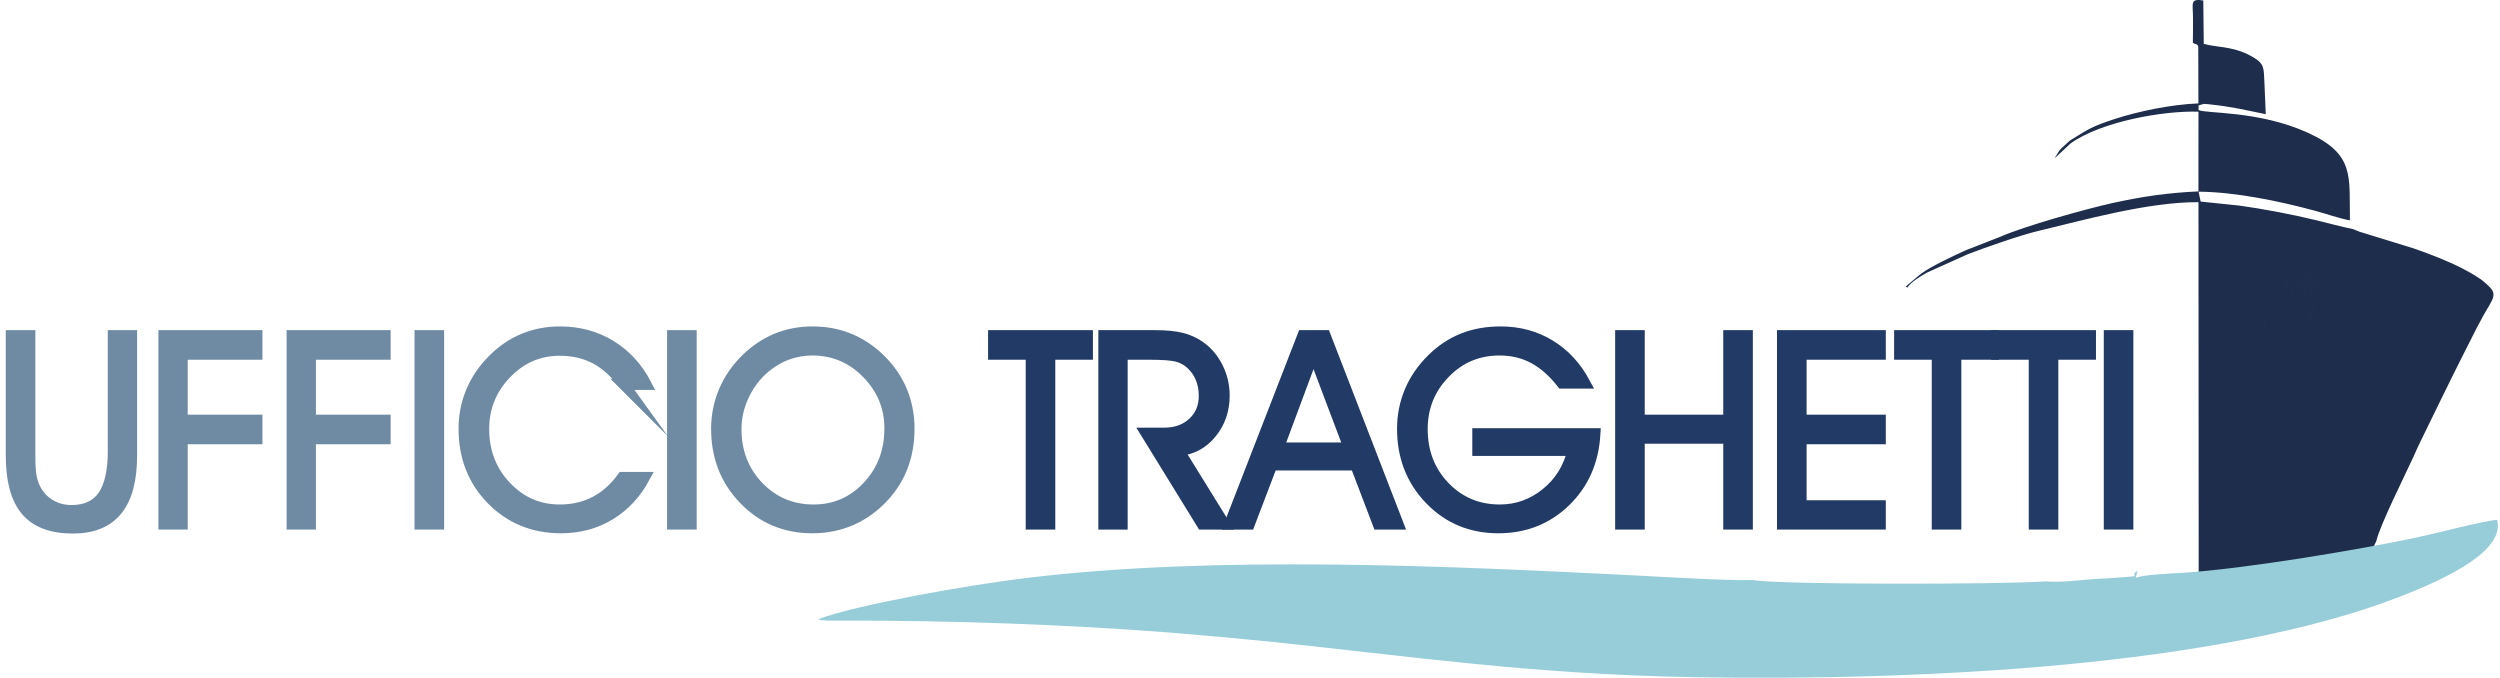
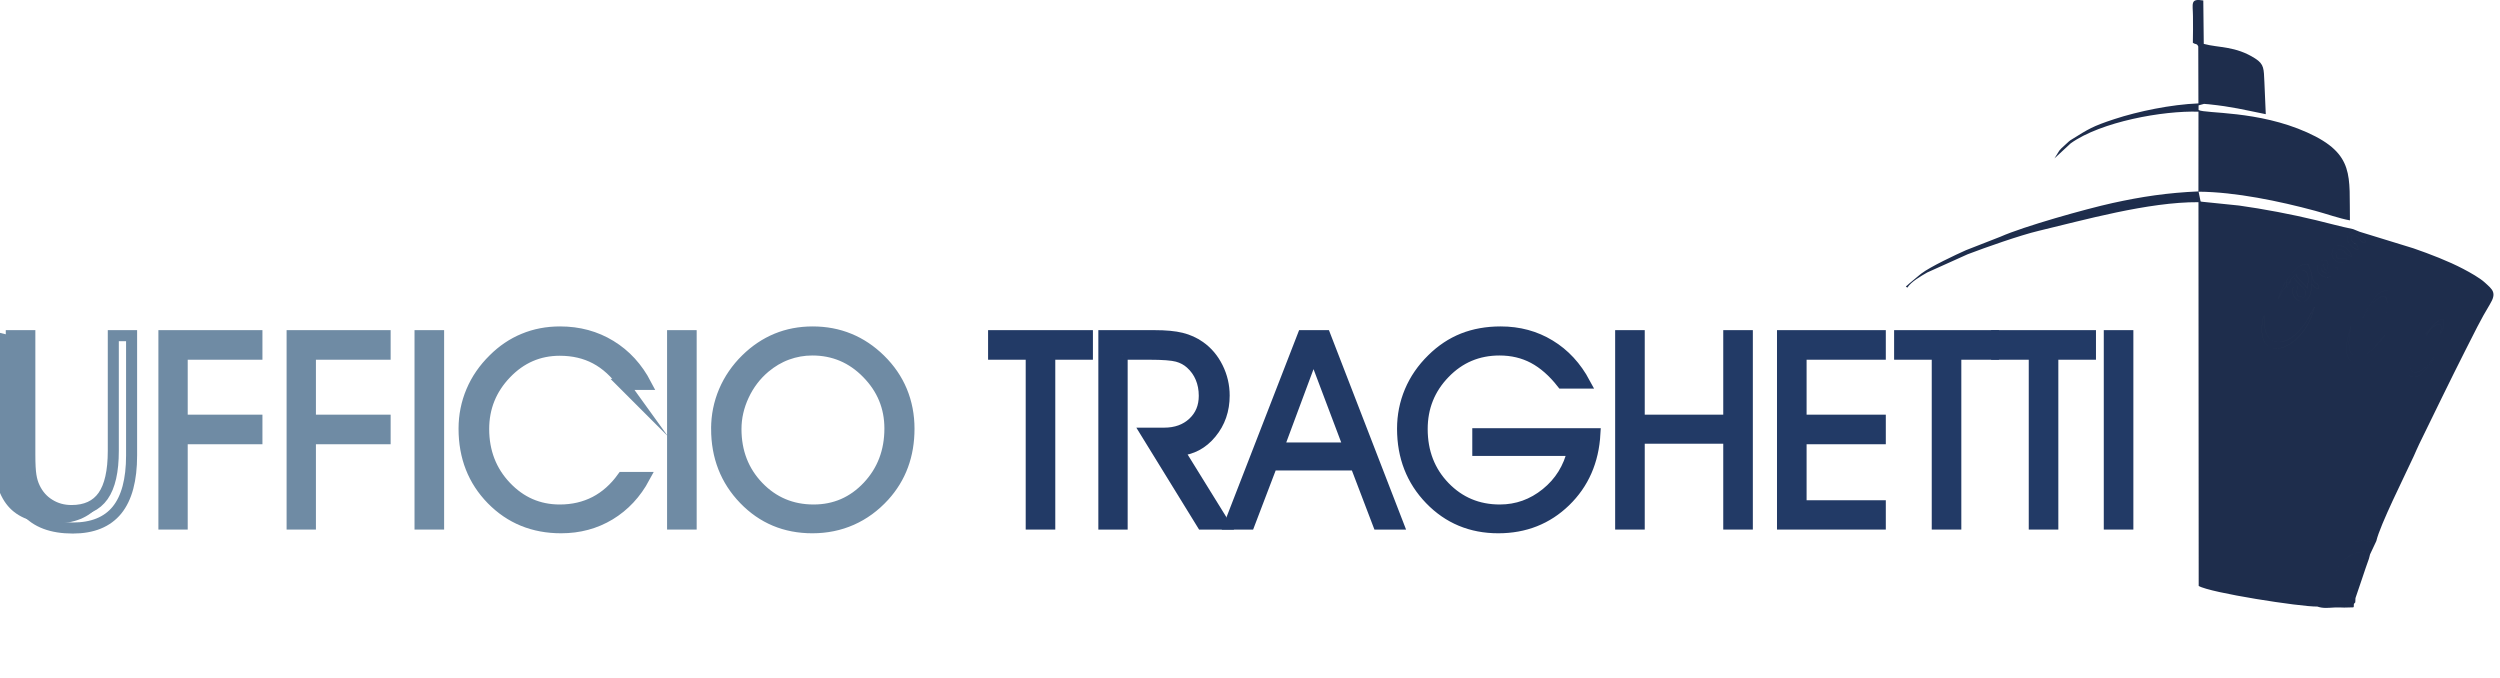
<svg xmlns="http://www.w3.org/2000/svg" xml:space="preserve" width="225px" height="61px" version="1.1" style="shape-rendering:geometricPrecision; text-rendering:geometricPrecision; image-rendering:optimizeQuality; fill-rule:evenodd; clip-rule:evenodd" viewBox="0 0 225 61.328">
  <defs>
    <style type="text/css">
   
    .str1 {stroke:#223A66;stroke-width:0.999;stroke-miterlimit:22.926}
    .str0 {stroke:#6F8BA4;stroke-width:0.999;stroke-miterlimit:22.926}
    .fil4 {fill:none;fill-rule:nonzero}
    .fil0 {fill:#1E2D4C}
    .fil1 {fill:#97CDD9}
    .fil3 {fill:#223A66;fill-rule:nonzero}
    .fil2 {fill:#6F8BA4;fill-rule:nonzero}
   
  </style>
  </defs>
  <g id="Livello_x0020_1">
    <g id="Prova_x0020_2">
      <g>
        <path class="fil0" d="M219.606 32.293c0.114,0.179 0.095,0.089 -0.329,0.647 -0.153,0.202 -0.242,0.344 -0.419,0.532 -1.552,1.638 -2.073,-0.226 -1.377,-1.284 -0.036,0.639 -0.243,1.757 0.785,1.435 0.47,-0.147 1.189,-1.013 1.34,-1.33zm-0.726 -2.079c0.406,-0.399 0.904,-1.238 1.564,-1.339 0.107,0.502 0.083,0.866 -0.217,1.284 0.046,-0.45 0.131,-0.415 -0.022,-0.837 -0.857,0.056 -1.213,1.049 -1.254,1.041l-0.071 -0.149zm-3.676 0.1c-0.494,0.586 -1.226,2.289 -2.428,2.431 -1.895,0.222 -0.68,-3.099 -0.681,-3.203 -0.076,0.921 -0.65,2.965 0.982,2.654 0.677,-0.129 1.335,-0.899 1.686,-1.395l0.441 -0.487zm-2.06 -1.651c0.226,-0.29 0.272,-0.486 0.474,-0.779 0.186,-0.27 0.304,-0.39 0.477,-0.682 0.259,-0.439 0.66,-0.884 1.348,-0.951 0.333,0.642 0.044,1.519 -0.165,2.167 0.047,-0.439 0.389,-1.787 -0.371,-1.579 -0.131,0.036 -0.219,0.106 -0.349,0.19 -0.492,0.318 -0.624,0.612 -0.997,1.124 -0.336,0.46 -0.325,0.782 -0.417,0.51zm-8.882 -0.088c-0.005,0.814 0.045,1.639 0.52,2.08 0.489,0.454 1.354,0.307 1.887,-0.058 1.146,-0.787 1.624,-1.887 2.145,-2.821 -0.873,3.876 -5.284,5.481 -4.708,1.311 0.025,-0.181 0.011,-0.104 0.055,-0.261 0.061,-0.217 0.075,-0.196 0.101,-0.251zm2.43 -3.321l-0.049 0.159c0.054,0.178 0.097,0.145 -0.082,0.134 -0.11,0.178 0.091,0.043 -0.253,0.268 0.045,0.24 0.108,0.194 -0.119,0.194 -0.291,0.247 -0.464,0.753 -0.635,1.002 0.141,-0.604 0.458,-0.985 0.569,-1.466 0.118,-0.24 -0.02,-0.017 0.13,-0.211 0.012,-0.015 0.057,-0.02 0.066,-0.06 0.01,-0.042 0.049,-0.038 0.073,-0.058 0.466,-0.55 0.861,-1.337 1.853,-1.328l0.263 0.732 0.091 0.356c0.217,1.046 0.498,0.295 0.632,1.16 -0.628,-0.134 -0.31,-0.179 -0.678,-0.435 -0.001,2.209 -1.404,1.684 -1.663,0.964 -0.297,-0.825 0.4,-0.77 0.4,-0.77 0.147,0.566 -0.243,0.101 0.004,0.881l0.535 0.125c0.686,-0.566 -0.424,-1.06 -0.859,-1.76l-0.278 0.113zm4.238 -1.066c-0.198,0.907 -1.125,1.14 -1.609,0.622 -0.487,-0.519 -0.165,-1.49 0.597,-1.232 0.242,0.197 0.067,0.897 0.037,0.812 -0.005,-0.014 -0.03,0.051 -0.047,0.076 -0.347,-0.225 -0.13,-0.084 -0.288,-0.591 -0.103,0.338 -0.45,0.571 0.288,0.868 0.706,-0.231 0.258,-0.451 1.022,-0.555zm0.811 -0.794c0.176,0.685 -1.649,0.451 -1.304,-0.712 0.271,-0.915 1.61,-0.319 1.765,0.546 -0.743,-0.202 -0.507,-0.509 -0.953,-0.622 -0.544,-0.138 -0.547,0.385 -0.417,0.716 0.44,0.179 0.213,0.046 0.777,0.044l0.132 0.028zm-13.4 29.623c0.997,0.617 9.215,1.895 10.734,1.867l1.133 0.08 -0.264 -0.533c-0.111,-0.199 -0.163,-0.298 -0.231,-0.501 -0.685,-2.063 0.11,-3.896 2.189,-4.728 1.107,-0.443 1.58,-0.174 2.512,-0.248 0.338,-1.459 2.541,-5.839 3.398,-7.702 0.185,-0.401 0.275,-0.648 0.489,-1.084 1.402,-2.866 2.773,-5.708 4.18,-8.486 0.682,-1.346 1.42,-2.86 2.201,-4.132 0.66,-1.075 0.251,-1.346 -0.456,-1.99 -0.453,-0.414 -1.31,-0.894 -1.952,-1.231 -1.351,-0.707 -2.982,-1.333 -4.507,-1.862l-4.852 -1.492c-0.402,0.422 -0.109,-0.122 0.566,0.908 -0.61,0.28 -0.5,-0.706 -1.253,-0.535 -0.091,0.195 -0.094,-0.237 -0.074,0.251 0.018,0.43 -0.051,-0.058 0.038,0.155 0.146,0.352 0.617,0.265 0.573,0.868 -0.385,-0.071 -1.299,-0.841 -0.907,-1.402 0.167,-0.239 0.272,-0.098 0.458,-0.487 -1.085,-0.222 -2.269,-0.544 -3.371,-0.812 -2.101,-0.513 -4.792,-1.024 -6.948,-1.322l-3.393 -0.348c-0.029,-0.008 -0.068,-0.024 -0.092,-0.03l-0.181 -0.875c3.335,0.022 7.311,0.856 10.541,1.726 1.006,0.271 2.222,0.706 3.154,0.868 -0.08,-3.982 0.491,-5.995 -3.865,-7.953 -4.451,-2.001 -9.208,-1.689 -9.831,-2.032l0 -0.42 0.495 -0.135c0.056,-0.003 0.347,0.027 0.42,0.034 2.186,0.231 3.051,0.476 5.166,0.898 -0.049,-0.965 -0.076,-1.932 -0.124,-2.893 -0.06,-1.208 -0.008,-1.618 -0.835,-2.147 -1.795,-1.146 -3.287,-0.947 -4.652,-1.321l-0.042 -3.927c-1.217,-0.212 -0.94,0.311 -0.935,1.407 0.004,0.8 0.015,1.616 -0.01,2.415 0.257,0.193 0.363,0.033 0.49,0.343l0.013 5.147c-2.478,0.098 -5.453,0.717 -7.597,1.419 -1.992,0.652 -2.366,0.909 -3.819,1.813 -0.258,0.161 -0.115,0.065 -0.311,0.216l-0.663 0.608c-0.015,0.017 -0.036,0.04 -0.051,0.056l-0.099 0.11c-0.014,0.016 -0.035,0.039 -0.049,0.056l-0.443 0.711c0.023,-0.021 0.051,-0.05 0.066,-0.066l1.407 -1.306c2.74,-1.966 8.377,-2.971 11.564,-2.867l-0.004 7.214c-2.807,0.123 -5.13,0.471 -7.773,1.053 -2.413,0.532 -8.042,2.112 -10.138,3.045l-3.122 1.22c-0.888,0.394 -3.217,1.488 -4.039,2.114l-0.175 0.14c-0.017,0.014 -0.041,0.034 -0.058,0.047l-0.866 0.721c-0.333,0.338 -0.376,0.202 -0.17,0.369 0.368,-0.557 1.213,-1.032 1.802,-1.374l3.66 -1.649c1.658,-0.633 4.744,-1.718 6.398,-2.112 4.054,-0.965 9.938,-2.628 14.485,-2.6l0.02 34.723zm10.734 1.867c0.55,0.188 1.008,0.111 1.579,0.084 0.25,-0.012 0.601,-0.001 0.856,0.009l0.783 -0.02c0.017,-0.003 0.052,-0.012 0.076,-0.024 -1.227,-0.075 -2.108,-1.807 -1.564,-3.26 0.321,-0.859 1.237,-1.589 2.108,-1.714 0.075,-0.01 0.571,-0.035 0.625,-0.024 0.336,0.066 0.46,-0.193 0.307,0.228l0.569 -1.209c-0.932,0.074 -1.405,-0.195 -2.512,0.248 -2.079,0.832 -2.874,2.665 -2.189,4.728 0.068,0.203 0.12,0.302 0.231,0.501l0.264 0.533 -1.133 -0.08zm3.294 0.049c0.033,-0.375 -0.041,-0.223 0.141,-0.43l0.017 -0.385c-0.386,-0.024 -0.305,0.022 -0.592,-0.282 -0.961,-1.018 -0.357,-2.687 1.126,-3.081 0.34,-0.09 0.458,-0.049 0.686,-0.208l0.098 -0.384c0.153,-0.421 0.029,-0.162 -0.307,-0.228 -0.054,-0.011 -0.55,0.014 -0.625,0.024 -0.871,0.125 -1.787,0.855 -2.108,1.714 -0.544,1.453 0.337,3.185 1.564,3.26zm0.158 -0.815c0.415,-1.17 0.825,-2.487 1.22,-3.571 -0.228,0.159 -0.346,0.118 -0.686,0.208 -1.483,0.394 -2.087,2.063 -1.126,3.081 0.287,0.304 0.206,0.258 0.592,0.282zm-8.265 -25.543c-0.026,0.055 -0.04,0.034 -0.101,0.251 -0.044,0.157 -0.03,0.08 -0.055,0.261 -0.576,4.17 3.835,2.565 4.708,-1.311 -0.521,0.934 -0.999,2.034 -2.145,2.821 -0.533,0.365 -1.398,0.512 -1.887,0.058 -0.475,-0.441 -0.525,-1.266 -0.52,-2.08zm2.13 -3.359c-0.024,0.02 -0.063,0.016 -0.073,0.058 -0.009,0.04 -0.054,0.045 -0.066,0.06 -0.15,0.194 -0.012,-0.029 -0.13,0.211 0.238,0.156 0.177,-0.049 0.185,0.27l-0.119 0.194c0.227,0 0.164,0.046 0.119,-0.194 0.344,-0.225 0.143,-0.09 0.253,-0.268 0.179,0.011 0.136,0.044 0.082,-0.134l0.049 -0.159 0.278 -0.113c0.435,0.7 1.545,1.194 0.859,1.76l-0.535 -0.125c-0.247,-0.78 0.143,-0.315 -0.004,-0.881 0,0 -0.697,-0.055 -0.4,0.77 0.259,0.72 1.662,1.245 1.663,-0.964 0.368,0.256 0.05,0.301 0.678,0.435 -0.134,-0.865 -0.415,-0.114 -0.632,-1.16l-0.091 -0.356 0.045 1.081 -0.299 -0.252 -0.096 0.645c-0.233,-0.442 -0.884,-0.829 -1.015,-1.262 -0.23,0.188 -0.288,0.193 -0.451,0.422l-0.049 0.159c-0.178,-0.007 -0.137,-0.041 -0.082,0.134 -0.054,0.019 -0.165,0.076 -0.178,0.044 -0.011,-0.026 -0.066,-0.002 -0.087,0.018 0.072,-0.319 -0.082,-0.021 0.096,-0.393zm8.812 5.098l-0.441 0.487c-0.351,0.496 -1.009,1.266 -1.686,1.395 -1.632,0.311 -1.058,-1.733 -0.982,-2.654 0.001,0.104 -1.214,3.425 0.681,3.203 1.202,-0.142 1.934,-1.845 2.428,-2.431zm-8.812 -5.098c-0.178,0.372 -0.024,0.074 -0.096,0.393 0.021,-0.02 0.076,-0.044 0.087,-0.018 0.013,0.032 0.124,-0.025 0.178,-0.044 -0.055,-0.175 -0.096,-0.141 0.082,-0.134l0.049 -0.159c0.163,-0.229 0.221,-0.234 0.451,-0.422 0.674,-0.636 1.158,-0.39 1.111,0.617l0.299 0.252 -0.045 -1.081 -0.263 -0.732c-0.992,-0.009 -1.387,0.778 -1.853,1.328zm-0.203 0.793l0.119 -0.194c-0.008,-0.319 0.053,-0.114 -0.185,-0.27 -0.111,0.481 -0.428,0.862 -0.569,1.466 0.171,-0.249 0.344,-0.755 0.635,-1.002zm4.741 -1.821c-0.764,0.104 -0.316,0.324 -1.022,0.555 -0.738,-0.297 -0.391,-0.53 -0.288,-0.868 0.158,0.507 -0.059,0.366 0.288,0.591 0.017,-0.025 0.042,-0.09 0.047,-0.076 0.03,0.085 0.205,-0.615 -0.037,-0.812 -0.762,-0.258 -1.084,0.713 -0.597,1.232 0.484,0.518 1.411,0.285 1.609,-0.622zm0.811 -0.794l-0.132 -0.028c-0.564,0.002 -0.337,0.135 -0.777,-0.044 -0.13,-0.331 -0.127,-0.854 0.417,-0.716 0.446,0.113 0.21,0.42 0.953,0.622 -0.155,-0.865 -1.494,-1.461 -1.765,-0.546 -0.345,1.163 1.48,1.397 1.304,0.712zm1.174 -2.419l-0.599 -0.242c-0.186,0.389 -0.291,0.248 -0.458,0.487 -0.392,0.561 0.522,1.331 0.907,1.402 0.044,-0.603 -0.427,-0.516 -0.573,-0.868 -0.089,-0.213 -0.02,0.275 -0.038,-0.155 -0.02,-0.488 -0.017,-0.056 0.074,-0.251 0.753,-0.171 0.643,0.815 1.253,0.535 -0.675,-1.03 -0.968,-0.486 -0.566,-0.908zm6.691 11.318c-0.151,0.317 -0.87,1.183 -1.34,1.33 -1.028,0.322 -0.821,-0.796 -0.785,-1.435 -0.696,1.058 -0.175,2.922 1.377,1.284 0.177,-0.188 0.266,-0.33 0.419,-0.532 0.424,-0.558 0.443,-0.468 0.329,-0.647zm-6.462 -3.63c0.092,0.272 0.081,-0.05 0.417,-0.51 0.373,-0.512 0.505,-0.806 0.997,-1.124 0.13,-0.084 0.218,-0.154 0.349,-0.19 0.76,-0.208 0.418,1.14 0.371,1.579 0.209,-0.648 0.498,-1.525 0.165,-2.167 -0.688,0.067 -1.089,0.512 -1.348,0.951 -0.173,0.292 -0.291,0.412 -0.477,0.682 -0.202,0.293 -0.248,0.489 -0.474,0.779zm-6.001 -3.831c0.131,0.433 0.782,0.82 1.015,1.262l0.096 -0.645c0.047,-1.007 -0.437,-1.253 -1.111,-0.617zm11.737 5.382l0.071 0.149c0.041,0.008 0.397,-0.985 1.254,-1.041 0.153,0.422 0.068,0.387 0.022,0.837 0.3,-0.418 0.324,-0.782 0.217,-1.284 -0.66,0.101 -1.158,0.94 -1.564,1.339z" />
-         <path class="fil1" d="M192.813 51.674c-0.412,0.236 -0.257,0.072 -0.274,0.45 -0.055,0.017 -0.139,0.03 -0.182,0.037l-1.908 0.146c-0.623,0.031 -1.483,0.077 -2.091,0.129 -1.391,0.118 -2.495,0.269 -3.871,0.171 -3.701,0.273 -23.982,0.326 -26.52,-0.127 -2.073,0.085 -8.503,-0.306 -10.56,-0.41 -17.082,-0.863 -37.815,-1.836 -54.915,0.2 -5.587,0.666 -15.725,2.477 -19.085,3.769 0.32,0.076 -0.038,0.056 0.776,0.112l2.03 0.001c9.77,0.013 19.485,0.351 28.804,1.067 1.831,0.141 3.22,0.284 4.787,0.41l4.546 0.433c12.603,1.313 23.676,2.963 38.385,3.213 20.44,0.346 47.373,-0.955 63.657,-7.226 4.524,-1.742 9.695,-4.258 8.953,-7.019 -1.239,0.099 -5.665,1.269 -7.467,1.644 -5.326,1.11 -15.25,2.78 -20.947,3.154 -1.324,0.087 -3.42,0.151 -4.297,0.451l0.179 -0.605z" />
      </g>
-       <path class="fil2" d="M0.417 30.372l1.678 0 0 10.781c0,0.831 0.032,1.458 0.1,1.87 0.064,0.415 0.176,0.779 0.332,1.103 0.308,0.647 0.751,1.155 1.343,1.518 0.587,0.368 1.254,0.552 1.997,0.552 1.287,0 2.238,-0.44 2.858,-1.319 0.615,-0.875 0.922,-2.234 0.922,-4.076l0 -10.429 1.655 0 0 10.837c0,2.21 -0.44,3.856 -1.319,4.943 -0.879,1.082 -2.214,1.626 -3.999,1.626 -1.915,0 -3.321,-0.532 -4.22,-1.59 -0.899,-1.063 -1.347,-2.722 -1.347,-4.979l0 -10.837z" />
+       <path class="fil2" d="M0.417 30.372l1.678 0 0 10.781c0,0.831 0.032,1.458 0.1,1.87 0.064,0.415 0.176,0.779 0.332,1.103 0.308,0.647 0.751,1.155 1.343,1.518 0.587,0.368 1.254,0.552 1.997,0.552 1.287,0 2.238,-0.44 2.858,-1.319 0.615,-0.875 0.922,-2.234 0.922,-4.076c0,2.21 -0.44,3.856 -1.319,4.943 -0.879,1.082 -2.214,1.626 -3.999,1.626 -1.915,0 -3.321,-0.532 -4.22,-1.59 -0.899,-1.063 -1.347,-2.722 -1.347,-4.979l0 -10.837z" />
      <polygon id="1" class="fil2" points="14.227,47.418 14.227,30.372 22.642,30.372 22.642,32.05 15.881,32.05 15.881,38.02 22.642,38.02 22.642,39.698 15.881,39.698 15.881,47.418 " />
      <polygon id="2" class="fil2" points="25.827,47.418 25.827,30.372 34.242,30.372 34.242,32.05 27.481,32.05 27.481,38.02 34.242,38.02 34.242,39.698 27.481,39.698 27.481,47.418 " />
      <polygon id="3" class="fil2" points="39.081,47.418 37.402,47.418 37.402,30.372 39.081,30.372 " />
      <path id="4" class="fil2" d="M55.843 34.783c-0.763,-1.062 -1.618,-1.842 -2.565,-2.341 -0.943,-0.5 -2.022,-0.751 -3.233,-0.751 -1.894,0 -3.516,0.703 -4.863,2.11 -1.346,1.406 -2.022,3.076 -2.022,5.014 0,2.062 0.672,3.8 2.01,5.211 1.339,1.414 2.961,2.122 4.875,2.122 1.179,0 2.246,-0.248 3.197,-0.74 0.951,-0.495 1.778,-1.23 2.481,-2.209l1.99 0c-0.779,1.45 -1.826,2.573 -3.137,3.368 -1.31,0.791 -2.781,1.187 -4.411,1.187 -2.505,0 -4.595,-0.855 -6.269,-2.561 -1.675,-1.71 -2.51,-3.844 -2.51,-6.402 0,-1.194 0.228,-2.325 0.68,-3.396 0.451,-1.067 1.114,-2.03 1.989,-2.889 0.812,-0.811 1.723,-1.427 2.733,-1.842 1.011,-0.42 2.106,-0.628 3.285,-0.628 1.694,0 3.217,0.412 4.571,1.239 1.355,0.827 2.426,1.998 3.213,3.508l-2.014 0z" />
      <polygon id="5" class="fil2" points="61.933,47.418 60.254,47.418 60.254,30.372 61.933,30.372 " />
      <path id="6" class="fil2" d="M65.988 38.819c0,2.078 0.676,3.816 2.026,5.223 1.351,1.402 3.017,2.106 4.999,2.106 1.934,0 3.568,-0.712 4.903,-2.13 1.334,-1.423 2.002,-3.169 2.002,-5.247 0,-1.934 -0.688,-3.604 -2.062,-5.002 -1.371,-1.403 -3.025,-2.102 -4.963,-2.102 -0.787,0 -1.546,0.136 -2.273,0.403 -0.732,0.268 -1.403,0.668 -2.022,1.187 -0.811,0.687 -1.451,1.526 -1.914,2.517 -0.464,0.992 -0.696,2.006 -0.696,3.045zm-1.75 -0.028c0,-1.186 0.228,-2.317 0.684,-3.396 0.459,-1.075 1.118,-2.038 1.985,-2.889 0.836,-0.819 1.755,-1.435 2.758,-1.85 1.002,-0.412 2.089,-0.62 3.26,-0.62 1.191,0 2.298,0.208 3.317,0.628 1.018,0.415 1.949,1.039 2.793,1.866 0.867,0.851 1.518,1.802 1.954,2.853 0.435,1.055 0.655,2.19 0.655,3.408 0,1.207 -0.188,2.318 -0.563,3.329 -0.372,1.011 -0.935,1.93 -1.683,2.757 -0.867,0.951 -1.846,1.666 -2.941,2.15 -1.09,0.483 -2.277,0.727 -3.556,0.727 -2.449,0 -4.507,-0.859 -6.17,-2.581 -1.662,-1.719 -2.493,-3.848 -2.493,-6.382z" />
      <polygon id="7" class="fil3" points="94.382,47.418 92.704,47.418 92.704,32.05 89.3,32.05 89.3,30.372 97.787,30.372 97.787,32.05 94.382,32.05 " />
      <path id="8" class="fil3" d="M100.931 32.05l0 15.368 -1.654 0 0 -17.046 4.583 0c1.007,0 1.818,0.076 2.43,0.228 0.615,0.152 1.171,0.403 1.67,0.755 0.679,0.476 1.215,1.111 1.61,1.906 0.396,0.799 0.592,1.642 0.592,2.53 0,1.318 -0.392,2.453 -1.179,3.404 -0.783,0.955 -1.766,1.47 -2.945,1.558l4.124 6.665 -1.99 0 -5.063 -8.223 1.618 0c1.075,0 1.95,-0.316 2.626,-0.947 0.675,-0.632 1.011,-1.443 1.011,-2.434 0,-0.599 -0.104,-1.142 -0.312,-1.634 -0.204,-0.491 -0.512,-0.923 -0.915,-1.286 -0.336,-0.304 -0.739,-0.524 -1.211,-0.652 -0.475,-0.128 -1.314,-0.192 -2.521,-0.192l-2.474 0z" />
      <path id="9" class="fil3" d="M112.439 47.418l-1.77 0 6.617 -17.046 2.014 0 6.593 17.046 -1.79 0 -2.038 -5.346 -7.588 0 -2.038 5.346zm9.039 -6.88l-3.233 -8.56 -3.185 8.56 6.418 0z" />
      <path id="10" class="fil3" d="M133.113 39.243l10.597 0c-0.14,2.481 -1.035,4.519 -2.681,6.117 -1.646,1.595 -3.668,2.394 -6.062,2.394 -2.457,0 -4.515,-0.859 -6.173,-2.573 -1.658,-1.719 -2.489,-3.848 -2.489,-6.39 0,-1.194 0.227,-2.325 0.679,-3.396 0.451,-1.067 1.115,-2.03 1.99,-2.889 0.843,-0.835 1.774,-1.454 2.797,-1.862 1.023,-0.404 2.158,-0.608 3.408,-0.608 1.654,0 3.137,0.4 4.452,1.203 1.318,0.799 2.373,1.942 3.168,3.425l-2.062 0c-0.803,-1.023 -1.666,-1.778 -2.581,-2.266 -0.919,-0.487 -1.942,-0.731 -3.077,-0.731 -1.958,0 -3.616,0.699 -4.97,2.102 -1.355,1.398 -2.03,3.084 -2.03,5.05 0,2.09 0.675,3.836 2.026,5.235 1.35,1.394 3.016,2.094 4.998,2.094 1.563,0 2.961,-0.5 4.2,-1.503 1.239,-0.999 2.042,-2.297 2.417,-3.892l-8.607 0 0 -1.51z" />
      <polygon id="11" class="fil3" points="147.718,47.418 146.04,47.418 146.04,30.372 147.718,30.372 147.718,38.02 155.821,38.02 155.821,30.372 157.5,30.372 157.5,47.418 155.821,47.418 155.821,39.65 147.718,39.65 " />
      <polygon id="12" class="fil3" points="162.363,38.02 169.531,38.02 169.531,39.698 162.363,39.698 162.363,45.764 169.531,45.764 169.531,47.418 160.684,47.418 160.684,30.372 169.531,30.372 169.531,32.05 162.363,32.05 " />
      <polygon id="13" class="fil3" points="176.364,47.418 174.686,47.418 174.686,32.05 171.281,32.05 171.281,30.372 179.768,30.372 179.768,32.05 176.364,32.05 " />
      <polygon id="14" class="fil3" points="185.142,47.418 183.464,47.418 183.464,32.05 180.06,32.05 180.06,30.372 188.547,30.372 188.547,32.05 185.142,32.05 " />
      <polygon id="15" class="fil3" points="191.931,47.418 190.253,47.418 190.253,30.372 191.931,30.372 " />
      <path id="16" class="fil4 str0" d="M0.417 30.372l1.678 0 0 10.781c0,0.831 0.032,1.458 0.1,1.87 0.064,0.415 0.176,0.779 0.332,1.103 0.308,0.647 0.751,1.155 1.343,1.518 0.587,0.368 1.254,0.552 1.997,0.552 1.287,0 2.238,-0.44 2.858,-1.319 0.615,-0.875 0.922,-2.234 0.922,-4.076l0 -10.429 1.655 0 0 10.837c0,2.21 -0.44,3.856 -1.319,4.943 -0.879,1.082 -2.214,1.626 -3.999,1.626 -1.915,0 -3.321,-0.532 -4.22,-1.59 -0.899,-1.063 -1.347,-2.722 -1.347,-4.979l0 -10.837z" />
      <polygon id="17" class="fil4 str0" points="14.227,47.418 14.227,30.372 22.642,30.372 22.642,32.05 15.881,32.05 15.881,38.02 22.642,38.02 22.642,39.698 15.881,39.698 15.881,47.418 " />
      <polygon id="18" class="fil4 str0" points="25.827,47.418 25.827,30.372 34.242,30.372 34.242,32.05 27.481,32.05 27.481,38.02 34.242,38.02 34.242,39.698 27.481,39.698 27.481,47.418 " />
      <polygon id="19" class="fil4 str0" points="39.081,47.418 37.402,47.418 37.402,30.372 39.081,30.372 " />
      <path id="20" class="fil4 str0" d="M55.843 34.783c-0.763,-1.062 -1.618,-1.842 -2.565,-2.341 -0.943,-0.5 -2.022,-0.751 -3.233,-0.751 -1.894,0 -3.516,0.703 -4.863,2.11 -1.346,1.406 -2.022,3.076 -2.022,5.014 0,2.062 0.672,3.8 2.01,5.211 1.339,1.414 2.961,2.122 4.875,2.122 1.179,0 2.246,-0.248 3.197,-0.74 0.951,-0.495 1.778,-1.23 2.481,-2.209l1.99 0c-0.779,1.45 -1.826,2.573 -3.137,3.368 -1.31,0.791 -2.781,1.187 -4.411,1.187 -2.505,0 -4.595,-0.855 -6.269,-2.561 -1.675,-1.71 -2.51,-3.844 -2.51,-6.402 0,-1.194 0.228,-2.325 0.68,-3.396 0.451,-1.067 1.114,-2.03 1.989,-2.889 0.812,-0.811 1.723,-1.427 2.733,-1.842 1.011,-0.42 2.106,-0.628 3.285,-0.628 1.694,0 3.217,0.412 4.571,1.239 1.355,0.827 2.426,1.998 3.213,3.508l-2.014 0z" />
      <polygon id="21" class="fil4 str0" points="61.933,47.418 60.254,47.418 60.254,30.372 61.933,30.372 " />
      <path id="22" class="fil4 str0" d="M65.988 38.819c0,2.078 0.676,3.816 2.026,5.223 1.351,1.402 3.017,2.106 4.999,2.106 1.934,0 3.568,-0.712 4.903,-2.13 1.334,-1.423 2.002,-3.169 2.002,-5.247 0,-1.934 -0.688,-3.604 -2.062,-5.002 -1.371,-1.403 -3.025,-2.102 -4.963,-2.102 -0.787,0 -1.546,0.136 -2.273,0.403 -0.732,0.268 -1.403,0.668 -2.022,1.187 -0.811,0.687 -1.451,1.526 -1.914,2.517 -0.464,0.992 -0.696,2.006 -0.696,3.045zm-1.75 -0.028c0,-1.186 0.228,-2.317 0.684,-3.396 0.459,-1.075 1.118,-2.038 1.985,-2.889 0.836,-0.819 1.755,-1.435 2.758,-1.85 1.002,-0.412 2.089,-0.62 3.26,-0.62 1.191,0 2.298,0.208 3.317,0.628 1.018,0.415 1.949,1.039 2.793,1.866 0.867,0.851 1.518,1.802 1.954,2.853 0.435,1.055 0.655,2.19 0.655,3.408 0,1.207 -0.188,2.318 -0.563,3.329 -0.372,1.011 -0.935,1.93 -1.683,2.757 -0.867,0.951 -1.846,1.666 -2.941,2.15 -1.09,0.483 -2.277,0.727 -3.556,0.727 -2.449,0 -4.507,-0.859 -6.17,-2.581 -1.662,-1.719 -2.493,-3.848 -2.493,-6.382z" />
      <polygon id="23" class="fil4 str1" points="94.382,47.418 92.704,47.418 92.704,32.05 89.3,32.05 89.3,30.372 97.787,30.372 97.787,32.05 94.382,32.05 " />
      <path id="24" class="fil4 str1" d="M100.931 32.05l0 15.368 -1.654 0 0 -17.046 4.583 0c1.007,0 1.818,0.076 2.43,0.228 0.615,0.152 1.171,0.403 1.67,0.755 0.679,0.476 1.215,1.111 1.61,1.906 0.396,0.799 0.592,1.642 0.592,2.53 0,1.318 -0.392,2.453 -1.179,3.404 -0.783,0.955 -1.766,1.47 -2.945,1.558l4.124 6.665 -1.99 0 -5.063 -8.223 1.618 0c1.075,0 1.95,-0.316 2.626,-0.947 0.675,-0.632 1.011,-1.443 1.011,-2.434 0,-0.599 -0.104,-1.142 -0.312,-1.634 -0.204,-0.491 -0.512,-0.923 -0.915,-1.286 -0.336,-0.304 -0.739,-0.524 -1.211,-0.652 -0.475,-0.128 -1.314,-0.192 -2.521,-0.192l-2.474 0z" />
      <path id="25" class="fil4 str1" d="M112.439 47.418l-1.77 0 6.617 -17.046 2.014 0 6.593 17.046 -1.79 0 -2.038 -5.346 -7.588 0 -2.038 5.346zm9.039 -6.88l-3.233 -8.56 -3.185 8.56 6.418 0z" />
      <path id="26" class="fil4 str1" d="M133.113 39.243l10.597 0c-0.14,2.481 -1.035,4.519 -2.681,6.117 -1.646,1.595 -3.668,2.394 -6.062,2.394 -2.457,0 -4.515,-0.859 -6.173,-2.573 -1.658,-1.719 -2.489,-3.848 -2.489,-6.39 0,-1.194 0.227,-2.325 0.679,-3.396 0.451,-1.067 1.115,-2.03 1.99,-2.889 0.843,-0.835 1.774,-1.454 2.797,-1.862 1.023,-0.404 2.158,-0.608 3.408,-0.608 1.654,0 3.137,0.4 4.452,1.203 1.318,0.799 2.373,1.942 3.168,3.425l-2.062 0c-0.803,-1.023 -1.666,-1.778 -2.581,-2.266 -0.919,-0.487 -1.942,-0.731 -3.077,-0.731 -1.958,0 -3.616,0.699 -4.97,2.102 -1.355,1.398 -2.03,3.084 -2.03,5.05 0,2.09 0.675,3.836 2.026,5.235 1.35,1.394 3.016,2.094 4.998,2.094 1.563,0 2.961,-0.5 4.2,-1.503 1.239,-0.999 2.042,-2.297 2.417,-3.892l-8.607 0 0 -1.51z" />
      <polygon id="27" class="fil4 str1" points="147.718,47.418 146.04,47.418 146.04,30.372 147.718,30.372 147.718,38.02 155.821,38.02 155.821,30.372 157.5,30.372 157.5,47.418 155.821,47.418 155.821,39.65 147.718,39.65 " />
      <polygon id="28" class="fil4 str1" points="162.363,38.02 169.531,38.02 169.531,39.698 162.363,39.698 162.363,45.764 169.531,45.764 169.531,47.418 160.684,47.418 160.684,30.372 169.531,30.372 169.531,32.05 162.363,32.05 " />
      <polygon id="29" class="fil4 str1" points="176.364,47.418 174.686,47.418 174.686,32.05 171.281,32.05 171.281,30.372 179.768,30.372 179.768,32.05 176.364,32.05 " />
      <polygon id="30" class="fil4 str1" points="185.142,47.418 183.464,47.418 183.464,32.05 180.06,32.05 180.06,30.372 188.547,30.372 188.547,32.05 185.142,32.05 " />
      <polygon id="31" class="fil4 str1" points="191.931,47.418 190.253,47.418 190.253,30.372 191.931,30.372 " />
    </g>
  </g>
</svg>